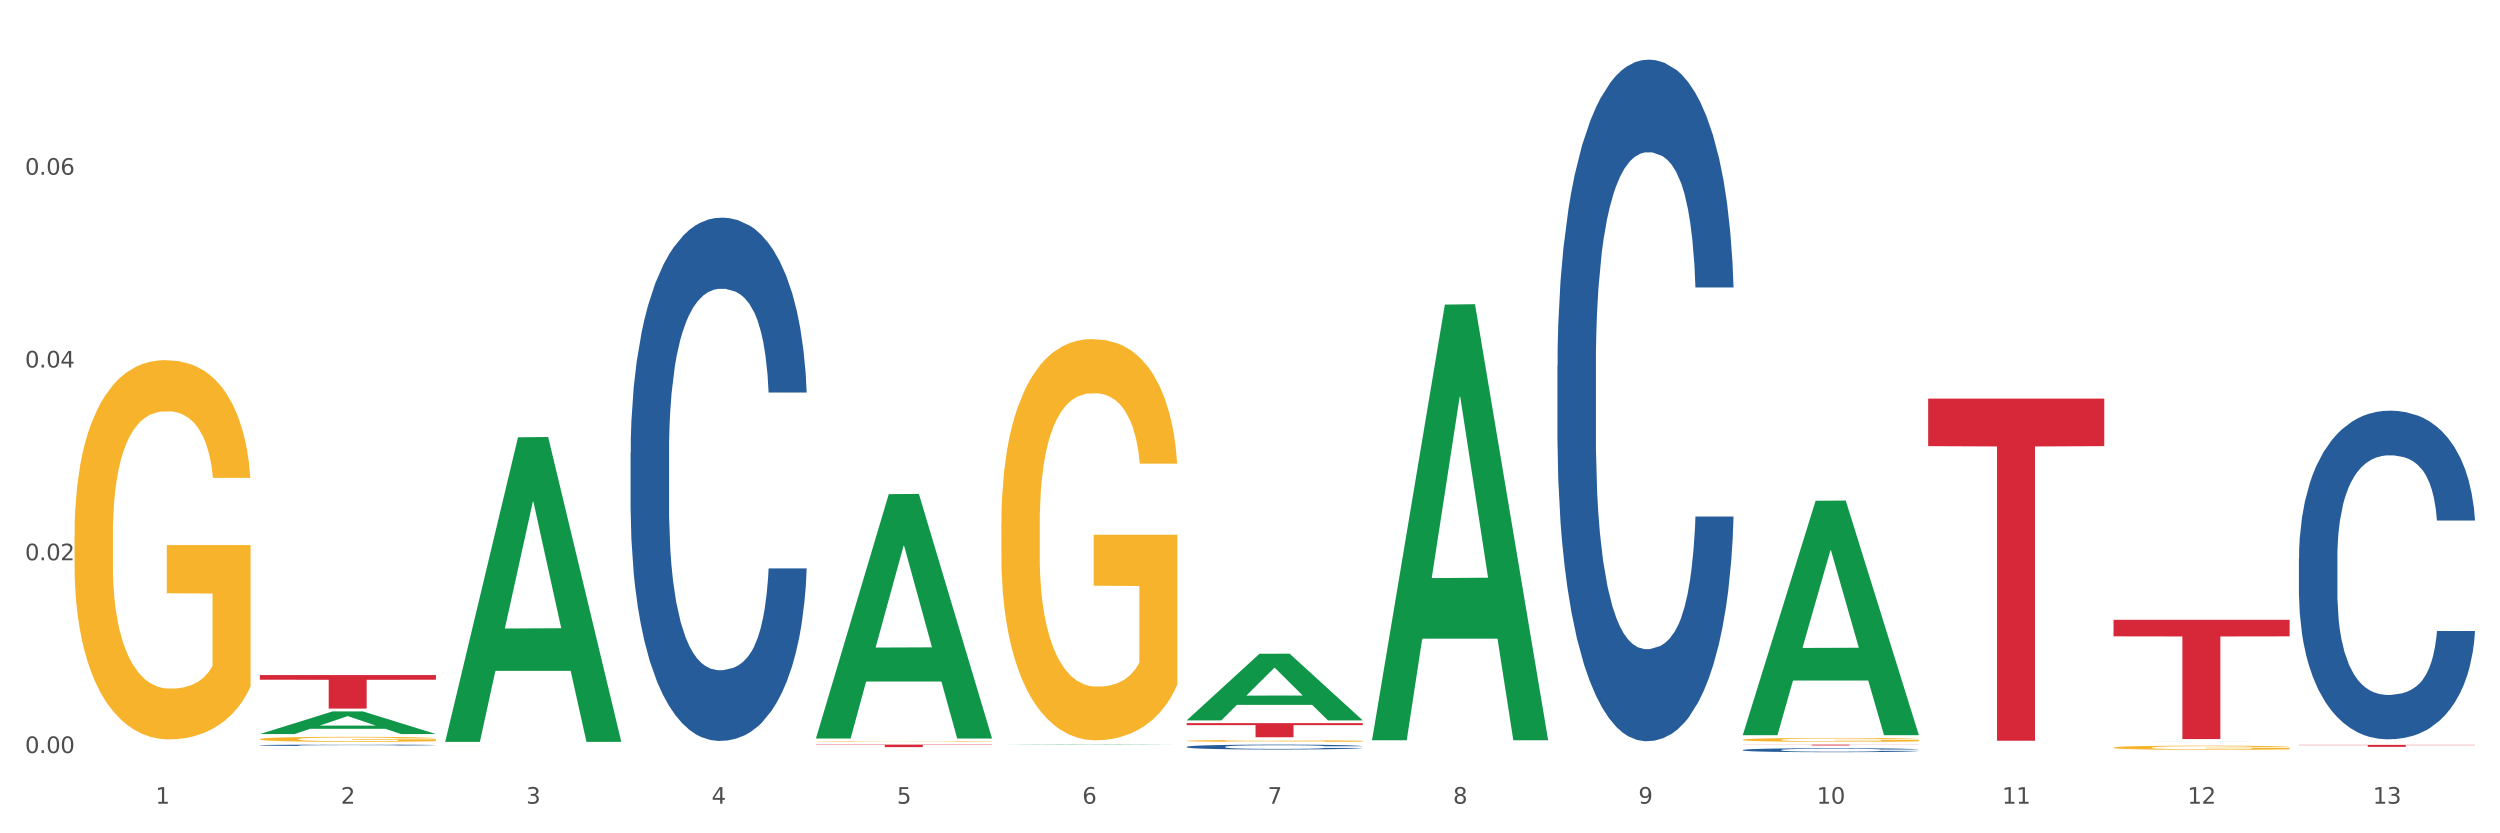
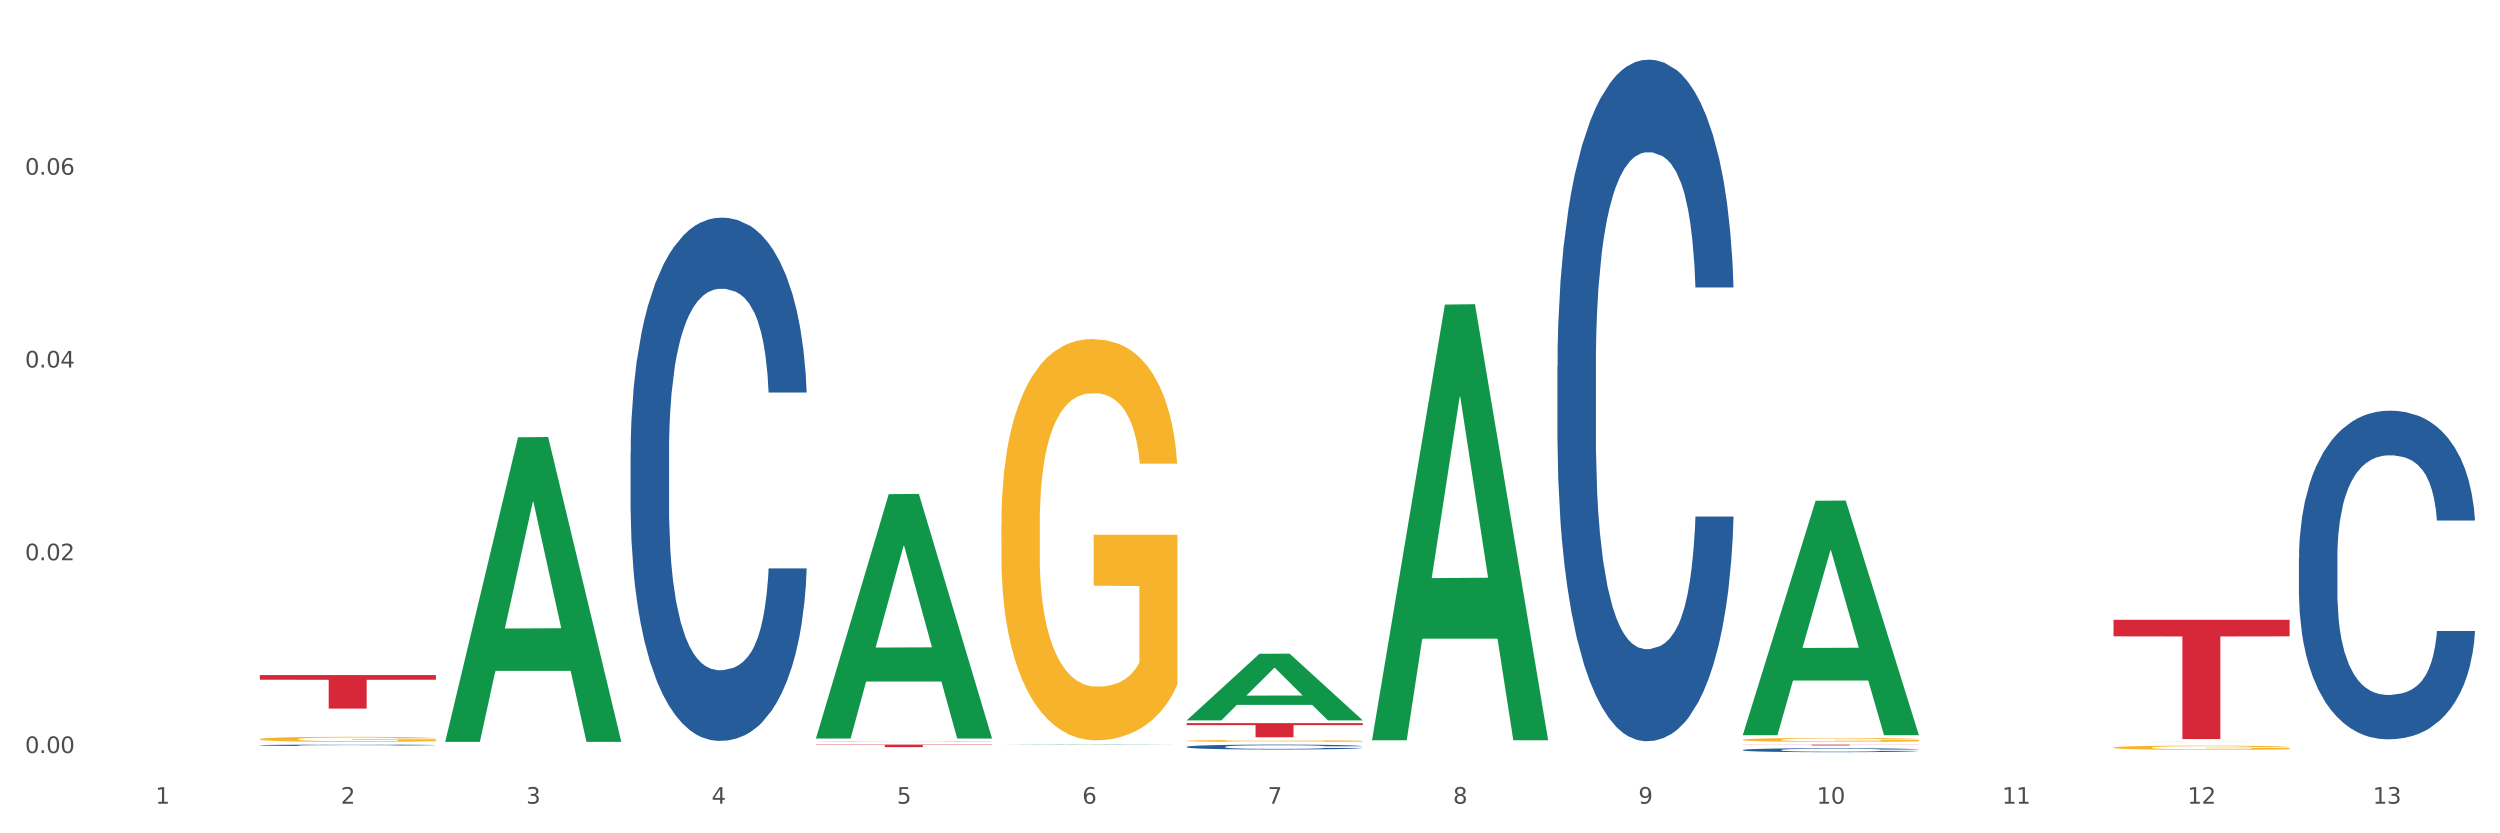
<svg xmlns="http://www.w3.org/2000/svg" xmlns:xlink="http://www.w3.org/1999/xlink" width="1080pt" height="360pt" viewBox="0 0 1080 360" version="1.1">
  <rect x="0" y="0" width="1080" height="360" fill="#333333" stroke="none" />
  <defs>
    <style type="text/css">*{stroke-linejoin: round; stroke-linecap: butt}</style>
  </defs>
  <g id="figure_1">
    <g id="patch_1">
      <path d="M 0 360  L 1080 360  L 1080 0  L 0 0  z " style="fill: #ffffff; stroke: #ffffff; stroke-linejoin: miter" />
    </g>
    <g id="axes_1">
      <g id="matplotlib.axis_1">
        <g id="xtick_1">
          <g id="text_1">
            <g style="fill: #4d4d4d" transform="translate(67.159 347.204) scale(0.096 -0.096)">
              <defs>
                <path id="DejaVuSans-31" d="M 794 531  L 1825 531  L 1825 4091  L 703 3866  L 703 4441  L 1819 4666  L 2450 4666  L 2450 531  L 3481 531  L 3481 0  L 794 0  L 794 531  z " transform="scale(0.016)" />
              </defs>
              <use xlink:href="#DejaVuSans-31" />
            </g>
          </g>
        </g>
        <g id="xtick_2">
          <g id="text_2">
            <g style="fill: #4d4d4d" transform="translate(147.238 347.204) scale(0.096 -0.096)">
              <defs>
                <path id="DejaVuSans-32" d="M 1228 531  L 3431 531  L 3431 0  L 469 0  L 469 531  Q 828 903 1448 1529  Q 2069 2156 2228 2338  Q 2531 2678 2651 2914  Q 2772 3150 2772 3378  Q 2772 3750 2511 3984  Q 2250 4219 1831 4219  Q 1534 4219 1204 4116  Q 875 4013 500 3803  L 500 4441  Q 881 4594 1212 4672  Q 1544 4750 1819 4750  Q 2544 4750 2975 4387  Q 3406 4025 3406 3419  Q 3406 3131 3298 2873  Q 3191 2616 2906 2266  Q 2828 2175 2409 1742  Q 1991 1309 1228 531  z " transform="scale(0.016)" />
              </defs>
              <use xlink:href="#DejaVuSans-32" />
            </g>
          </g>
        </g>
        <g id="xtick_3">
          <g id="text_3">
            <g style="fill: #4d4d4d" transform="translate(227.317 347.204) scale(0.096 -0.096)">
              <defs>
                <path id="DejaVuSans-33" d="M 2597 2516  Q 3050 2419 3304 2112  Q 3559 1806 3559 1356  Q 3559 666 3084 287  Q 2609 -91 1734 -91  Q 1441 -91 1130 -33  Q 819 25 488 141  L 488 750  Q 750 597 1062 519  Q 1375 441 1716 441  Q 2309 441 2620 675  Q 2931 909 2931 1356  Q 2931 1769 2642 2001  Q 2353 2234 1838 2234  L 1294 2234  L 1294 2753  L 1863 2753  Q 2328 2753 2575 2939  Q 2822 3125 2822 3475  Q 2822 3834 2567 4026  Q 2313 4219 1838 4219  Q 1578 4219 1281 4162  Q 984 4106 628 3988  L 628 4550  Q 988 4650 1302 4700  Q 1616 4750 1894 4750  Q 2613 4750 3031 4423  Q 3450 4097 3450 3541  Q 3450 3153 3228 2886  Q 3006 2619 2597 2516  z " transform="scale(0.016)" />
              </defs>
              <use xlink:href="#DejaVuSans-33" />
            </g>
          </g>
        </g>
        <g id="xtick_4">
          <g id="text_4">
            <g style="fill: #4d4d4d" transform="translate(307.396 347.204) scale(0.096 -0.096)">
              <defs>
                <path id="DejaVuSans-34" d="M 2419 4116  L 825 1625  L 2419 1625  L 2419 4116  z M 2253 4666  L 3047 4666  L 3047 1625  L 3713 1625  L 3713 1100  L 3047 1100  L 3047 0  L 2419 0  L 2419 1100  L 313 1100  L 313 1709  L 2253 4666  z " transform="scale(0.016)" />
              </defs>
              <use xlink:href="#DejaVuSans-34" />
            </g>
          </g>
        </g>
        <g id="xtick_5">
          <g id="text_5">
            <g style="fill: #4d4d4d" transform="translate(387.475 347.204) scale(0.096 -0.096)">
              <defs>
                <path id="DejaVuSans-35" d="M 691 4666  L 3169 4666  L 3169 4134  L 1269 4134  L 1269 2991  Q 1406 3038 1543 3061  Q 1681 3084 1819 3084  Q 2600 3084 3056 2656  Q 3513 2228 3513 1497  Q 3513 744 3044 326  Q 2575 -91 1722 -91  Q 1428 -91 1123 -41  Q 819 9 494 109  L 494 744  Q 775 591 1075 516  Q 1375 441 1709 441  Q 2250 441 2565 725  Q 2881 1009 2881 1497  Q 2881 1984 2565 2268  Q 2250 2553 1709 2553  Q 1456 2553 1204 2497  Q 953 2441 691 2322  L 691 4666  z " transform="scale(0.016)" />
              </defs>
              <use xlink:href="#DejaVuSans-35" />
            </g>
          </g>
        </g>
        <g id="xtick_6">
          <g id="text_6">
            <g style="fill: #4d4d4d" transform="translate(467.554 347.204) scale(0.096 -0.096)">
              <defs>
                <path id="DejaVuSans-36" d="M 2113 2584  Q 1688 2584 1439 2293  Q 1191 2003 1191 1497  Q 1191 994 1439 701  Q 1688 409 2113 409  Q 2538 409 2786 701  Q 3034 994 3034 1497  Q 3034 2003 2786 2293  Q 2538 2584 2113 2584  z M 3366 4563  L 3366 3988  Q 3128 4100 2886 4159  Q 2644 4219 2406 4219  Q 1781 4219 1451 3797  Q 1122 3375 1075 2522  Q 1259 2794 1537 2939  Q 1816 3084 2150 3084  Q 2853 3084 3261 2657  Q 3669 2231 3669 1497  Q 3669 778 3244 343  Q 2819 -91 2113 -91  Q 1303 -91 875 529  Q 447 1150 447 2328  Q 447 3434 972 4092  Q 1497 4750 2381 4750  Q 2619 4750 2861 4703  Q 3103 4656 3366 4563  z " transform="scale(0.016)" />
              </defs>
              <use xlink:href="#DejaVuSans-36" />
            </g>
          </g>
        </g>
        <g id="xtick_7">
          <g id="text_7">
            <g style="fill: #4d4d4d" transform="translate(547.634 347.204) scale(0.096 -0.096)">
              <defs>
                <path id="DejaVuSans-37" d="M 525 4666  L 3525 4666  L 3525 4397  L 1831 0  L 1172 0  L 2766 4134  L 525 4134  L 525 4666  z " transform="scale(0.016)" />
              </defs>
              <use xlink:href="#DejaVuSans-37" />
            </g>
          </g>
        </g>
        <g id="xtick_8">
          <g id="text_8">
            <g style="fill: #4d4d4d" transform="translate(627.713 347.204) scale(0.096 -0.096)">
              <defs>
                <path id="DejaVuSans-38" d="M 2034 2216  Q 1584 2216 1326 1975  Q 1069 1734 1069 1313  Q 1069 891 1326 650  Q 1584 409 2034 409  Q 2484 409 2743 651  Q 3003 894 3003 1313  Q 3003 1734 2745 1975  Q 2488 2216 2034 2216  z M 1403 2484  Q 997 2584 770 2862  Q 544 3141 544 3541  Q 544 4100 942 4425  Q 1341 4750 2034 4750  Q 2731 4750 3128 4425  Q 3525 4100 3525 3541  Q 3525 3141 3298 2862  Q 3072 2584 2669 2484  Q 3125 2378 3379 2068  Q 3634 1759 3634 1313  Q 3634 634 3220 271  Q 2806 -91 2034 -91  Q 1263 -91 848 271  Q 434 634 434 1313  Q 434 1759 690 2068  Q 947 2378 1403 2484  z M 1172 3481  Q 1172 3119 1398 2916  Q 1625 2713 2034 2713  Q 2441 2713 2670 2916  Q 2900 3119 2900 3481  Q 2900 3844 2670 4047  Q 2441 4250 2034 4250  Q 1625 4250 1398 4047  Q 1172 3844 1172 3481  z " transform="scale(0.016)" />
              </defs>
              <use xlink:href="#DejaVuSans-38" />
            </g>
          </g>
        </g>
        <g id="xtick_9">
          <g id="text_9">
            <g style="fill: #4d4d4d" transform="translate(707.792 347.204) scale(0.096 -0.096)">
              <defs>
                <path id="DejaVuSans-39" d="M 703 97  L 703 672  Q 941 559 1184 500  Q 1428 441 1663 441  Q 2288 441 2617 861  Q 2947 1281 2994 2138  Q 2813 1869 2534 1725  Q 2256 1581 1919 1581  Q 1219 1581 811 2004  Q 403 2428 403 3163  Q 403 3881 828 4315  Q 1253 4750 1959 4750  Q 2769 4750 3195 4129  Q 3622 3509 3622 2328  Q 3622 1225 3098 567  Q 2575 -91 1691 -91  Q 1453 -91 1209 -44  Q 966 3 703 97  z M 1959 2075  Q 2384 2075 2632 2365  Q 2881 2656 2881 3163  Q 2881 3666 2632 3958  Q 2384 4250 1959 4250  Q 1534 4250 1286 3958  Q 1038 3666 1038 3163  Q 1038 2656 1286 2365  Q 1534 2075 1959 2075  z " transform="scale(0.016)" />
              </defs>
              <use xlink:href="#DejaVuSans-39" />
            </g>
          </g>
        </g>
        <g id="xtick_10">
          <g id="text_10">
            <g style="fill: #4d4d4d" transform="translate(784.817 347.204) scale(0.096 -0.096)">
              <defs>
                <path id="DejaVuSans-30" d="M 2034 4250  Q 1547 4250 1301 3770  Q 1056 3291 1056 2328  Q 1056 1369 1301 889  Q 1547 409 2034 409  Q 2525 409 2770 889  Q 3016 1369 3016 2328  Q 3016 3291 2770 3770  Q 2525 4250 2034 4250  z M 2034 4750  Q 2819 4750 3233 4129  Q 3647 3509 3647 2328  Q 3647 1150 3233 529  Q 2819 -91 2034 -91  Q 1250 -91 836 529  Q 422 1150 422 2328  Q 422 3509 836 4129  Q 1250 4750 2034 4750  z " transform="scale(0.016)" />
              </defs>
              <use xlink:href="#DejaVuSans-31" />
              <use xlink:href="#DejaVuSans-30" transform="translate(63.623 0)" />
            </g>
          </g>
        </g>
        <g id="xtick_11">
          <g id="text_11">
            <g style="fill: #4d4d4d" transform="translate(864.896 347.204) scale(0.096 -0.096)">
              <use xlink:href="#DejaVuSans-31" />
              <use xlink:href="#DejaVuSans-31" transform="translate(63.623 0)" />
            </g>
          </g>
        </g>
        <g id="xtick_12">
          <g id="text_12">
            <g style="fill: #4d4d4d" transform="translate(944.975 347.204) scale(0.096 -0.096)">
              <use xlink:href="#DejaVuSans-31" />
              <use xlink:href="#DejaVuSans-32" transform="translate(63.623 0)" />
            </g>
          </g>
        </g>
        <g id="xtick_13">
          <g id="text_13">
            <g style="fill: #4d4d4d" transform="translate(1025.054 347.204) scale(0.096 -0.096)">
              <use xlink:href="#DejaVuSans-31" />
              <use xlink:href="#DejaVuSans-33" transform="translate(63.623 0)" />
            </g>
          </g>
        </g>
        <g id="xtick_14" />
        <g id="xtick_15" />
        <g id="xtick_16" />
        <g id="xtick_17" />
        <g id="xtick_18" />
        <g id="xtick_19" />
        <g id="xtick_20" />
        <g id="xtick_21" />
        <g id="xtick_22" />
        <g id="xtick_23" />
        <g id="xtick_24" />
        <g id="xtick_25" />
      </g>
      <g id="matplotlib.axis_2">
        <g id="ytick_1">
          <g id="text_14">
            <g style="fill: #4d4d4d" transform="translate(10.8 325.316) scale(0.096 -0.096)">
              <defs>
                <path id="DejaVuSans-2e" d="M 684 794  L 1344 794  L 1344 0  L 684 0  L 684 794  z " transform="scale(0.016)" />
              </defs>
              <use xlink:href="#DejaVuSans-30" />
              <use xlink:href="#DejaVuSans-2e" transform="translate(63.623 0)" />
              <use xlink:href="#DejaVuSans-30" transform="translate(95.41 0)" />
              <use xlink:href="#DejaVuSans-30" transform="translate(159.033 0)" />
            </g>
          </g>
        </g>
        <g id="ytick_2">
          <g id="text_15">
            <g style="fill: #4d4d4d" transform="translate(10.8 242.04) scale(0.096 -0.096)">
              <use xlink:href="#DejaVuSans-30" />
              <use xlink:href="#DejaVuSans-2e" transform="translate(63.623 0)" />
              <use xlink:href="#DejaVuSans-30" transform="translate(95.41 0)" />
              <use xlink:href="#DejaVuSans-32" transform="translate(159.033 0)" />
            </g>
          </g>
        </g>
        <g id="ytick_3">
          <g id="text_16">
            <g style="fill: #4d4d4d" transform="translate(10.8 158.765) scale(0.096 -0.096)">
              <use xlink:href="#DejaVuSans-30" />
              <use xlink:href="#DejaVuSans-2e" transform="translate(63.623 0)" />
              <use xlink:href="#DejaVuSans-30" transform="translate(95.41 0)" />
              <use xlink:href="#DejaVuSans-34" transform="translate(159.033 0)" />
            </g>
          </g>
        </g>
        <g id="ytick_4">
          <g id="text_17">
            <g style="fill: #4d4d4d" transform="translate(10.8 75.489) scale(0.096 -0.096)">
              <use xlink:href="#DejaVuSans-30" />
              <use xlink:href="#DejaVuSans-2e" transform="translate(63.623 0)" />
              <use xlink:href="#DejaVuSans-30" transform="translate(95.41 0)" />
              <use xlink:href="#DejaVuSans-36" transform="translate(159.033 0)" />
            </g>
          </g>
        </g>
        <g id="ytick_5" />
        <g id="ytick_6" />
        <g id="ytick_7" />
        <g id="ytick_8" />
      </g>
      <g id="PolyCollection_1">
-         <path d="M 112.254 317.102  L 112.333 317.093  L 143.704 307.323  L 156.723 307.314  L 188.329 317.12  L 173.271 317.12  L 166.448 314.837  L 134.057 314.837  L 133.822 314.874  L 127.234 317.12  L 112.254 317.12  L 112.254 317.102  L 138.135 313.474  L 162.37 313.465  L 150.37 309.404  L 150.213 309.386  L 150.056 309.413  L 138.057 313.465  L 138.135 313.474  L 112.254 317.102  z " clip-path="url(#pdaa1a6aff0)" style="fill: #109648" />
-         <path d="M 832.967 172.195  L 909.042 172.195  L 909.042 192.733  L 879.116 192.872  L 879.116 319.983  L 862.712 319.983  L 862.712 192.872  L 832.967 192.733  L 832.967 172.334  L 832.967 172.195  z " clip-path="url(#pdaa1a6aff0)" style="fill: #d62839" />
        <path d="M 112.254 319.312  L 112.344 319.31  L 112.344 319.238  L 112.524 319.177  L 113.422 319.027  L 114.769 318.904  L 115.757 318.838  L 116.745 318.784  L 117.913 318.73  L 119.35 318.675  L 121.954 318.593  L 123.571 318.551  L 125.547 318.507  L 129.14 318.444  L 131.744 318.408  L 134.439 318.378  L 138.84 318.342  L 141.714 318.326  L 144.768 318.314  L 148.45 318.306  L 151.235 318.304  L 157.342 318.31  L 162.552 318.328  L 165.067 318.342  L 168.3 318.366  L 170.007 318.382  L 172.791 318.414  L 175.665 318.455  L 177.641 318.491  L 180.605 318.559  L 182.85 318.627  L 184.916 318.71  L 185.994 318.768  L 186.802 318.822  L 187.521 318.884  L 188.24 318.981  L 172.072 318.981  L 171.444 318.912  L 170.456 318.846  L 169.019 318.782  L 167.761 318.742  L 165.606 318.692  L 163.63 318.661  L 161.564 318.637  L 159.049 318.617  L 157.073 318.607  L 154.289 318.599  L 148.81 318.601  L 145.127 318.617  L 142.612 318.637  L 140.996 318.655  L 139.559 318.675  L 137.942 318.702  L 136.056 318.744  L 134.708 318.782  L 133.361 318.83  L 132.283 318.878  L 131.295 318.934  L 130.487 318.993  L 129.858 319.055  L 129.319 319.131  L 128.87 319.256  L 128.87 319.529  L 129.05 319.591  L 129.499 319.672  L 130.038 319.734  L 130.936 319.808  L 131.744 319.858  L 133.271 319.929  L 134.978 319.989  L 136.325 320.027  L 137.672 320.059  L 140.008 320.103  L 142.612 320.139  L 144.858 320.16  L 147.912 320.18  L 149.977 320.188  L 151.774 320.192  L 156.175 320.192  L 159.318 320.186  L 162.821 320.172  L 165.516 320.155  L 167.761 320.133  L 170.276 320.097  L 171.893 320.063  L 171.893 319.647  L 152.133 319.645  L 152.133 319.368  L 188.329 319.368  L 188.329 320.18  L 186.802 320.222  L 185.096 320.26  L 183.3 320.294  L 180.605 320.336  L 177.372 320.376  L 174.497 320.404  L 171.444 320.427  L 167.851 320.449  L 163.181 320.469  L 160.306 320.477  L 156.714 320.483  L 152.492 320.485  L 148.81 320.481  L 145.217 320.471  L 141.445 320.453  L 137.762 320.427  L 134.978 320.402  L 132.194 320.37  L 129.23 320.328  L 126.894 320.288  L 125.098 320.252  L 123.122 320.206  L 120.966 320.147  L 119.35 320.093  L 117.913 320.037  L 116.386 319.965  L 115.308 319.904  L 114.23 319.826  L 113.601 319.768  L 112.883 319.678  L 112.344 319.553  L 112.254 319.312  z " clip-path="url(#pdaa1a6aff0)" style="fill: #f7b32b" />
        <path d="M 512.65 312.396  L 588.725 312.396  L 588.725 313.244  L 558.8 313.25  L 558.8 318.496  L 542.395 318.496  L 542.395 313.25  L 512.65 313.244  L 512.65 312.402  L 512.65 312.396  z " clip-path="url(#pdaa1a6aff0)" style="fill: #d62839" />
        <path d="M 352.492 321.669  L 428.567 321.669  L 428.567 321.821  L 398.641 321.822  L 398.641 322.761  L 382.237 322.761  L 382.237 321.822  L 352.492 321.821  L 352.492 321.67  L 352.492 321.669  z " clip-path="url(#pdaa1a6aff0)" style="fill: #d62839" />
        <path d="M 112.254 291.638  L 188.329 291.638  L 188.329 293.652  L 158.404 293.666  L 158.404 306.13  L 141.999 306.13  L 141.999 293.666  L 112.254 293.652  L 112.254 291.652  L 112.254 291.638  z " clip-path="url(#pdaa1a6aff0)" style="fill: #d62839" />
        <path d="M 112.254 321.946  L 112.344 321.946  L 112.344 321.93  L 112.614 321.909  L 113.603 321.869  L 114.862 321.839  L 117.02 321.804  L 118.189 321.79  L 119.718 321.773  L 122.865 321.747  L 126.462 321.724  L 128.98 321.712  L 130.868 321.704  L 135.095 321.69  L 137.523 321.683  L 140.04 321.678  L 142.199 321.675  L 145.796 321.671  L 148.673 321.669  L 152 321.669  L 154.788 321.669  L 158.475 321.672  L 163.87 321.678  L 165.938 321.682  L 168.726 321.689  L 171.604 321.698  L 173.942 321.707  L 176.639 321.72  L 179.427 321.737  L 182.125 321.758  L 184.013 321.778  L 185.542 321.799  L 186.891 321.824  L 187.88 321.852  L 188.329 321.875  L 171.873 321.875  L 171.424 321.854  L 170.525 321.832  L 169.625 321.817  L 168.636 321.804  L 167.107 321.79  L 165.759 321.781  L 163.51 321.77  L 161.442 321.764  L 159.734 321.76  L 157.665 321.756  L 153.259 321.753  L 150.112 321.753  L 148.134 321.754  L 145.706 321.757  L 143.637 321.761  L 141.209 321.768  L 139.321 321.775  L 137.433 321.784  L 136.354 321.791  L 134.735 321.804  L 133.656 321.814  L 132.217 321.831  L 131.408 321.844  L 129.969 321.876  L 129.34 321.9  L 129.07 321.916  L 128.89 321.934  L 128.89 322.022  L 129.43 322.061  L 129.879 322.078  L 130.599 322.098  L 131.947 322.122  L 133.926 322.147  L 135.994 322.164  L 137.702 322.175  L 139.321 322.183  L 140.94 322.189  L 142.918 322.195  L 144.537 322.198  L 146.965 322.201  L 149.842 322.203  L 152.09 322.203  L 156.676 322.2  L 158.745 322.197  L 160.723 322.193  L 162.881 322.187  L 164.59 322.18  L 165.579 322.175  L 167.197 322.165  L 168.456 322.153  L 169.535 322.14  L 170.255 322.129  L 171.064 322.112  L 171.694 322.093  L 171.873 322.083  L 188.329 322.083  L 187.97 322.103  L 187.34 322.123  L 186.081 322.149  L 185.092 322.165  L 183.563 322.183  L 181.945 322.199  L 179.697 322.217  L 177.628 322.23  L 175.47 322.241  L 173.132 322.251  L 168.906 322.265  L 167.377 322.269  L 164.14 322.276  L 161.622 322.28  L 157.935 322.284  L 154.158 322.286  L 150.202 322.286  L 146.695 322.285  L 142.828 322.282  L 140.4 322.279  L 137.702 322.274  L 134.555 322.266  L 131.588 322.256  L 128.8 322.245  L 126.192 322.232  L 123.764 322.217  L 120.617 322.193  L 118.279 322.169  L 116.57 322.147  L 115.401 322.129  L 114.232 322.105  L 113.603 322.088  L 112.614 322.049  L 112.254 322.012  L 112.254 321.946  z " clip-path="url(#pdaa1a6aff0)" style="fill: #255c99" />
        <path d="M 272.412 195.594  L 272.502 195.388  L 272.502 189.607  L 272.772 181.762  L 273.761 167.31  L 275.02 156.367  L 277.178 143.567  L 278.347 138.199  L 279.876 132.212  L 283.023 122.508  L 286.62 114.25  L 289.138 109.708  L 291.027 106.817  L 295.253 101.656  L 297.681 99.385  L 300.199 97.527  L 302.357 96.288  L 305.954 94.843  L 308.831 94.223  L 312.159 94.017  L 314.946 94.223  L 318.633 95.049  L 324.028 97.527  L 326.097 98.972  L 328.884 101.449  L 331.762 104.753  L 334.1 108.056  L 336.798 112.805  L 339.585 118.998  L 342.283 126.844  L 344.171 134.07  L 345.7 141.709  L 347.049 150.999  L 348.038 161.116  L 348.488 169.581  L 332.032 169.581  L 331.582 161.942  L 330.683 153.683  L 329.784 148.109  L 328.794 143.567  L 327.266 138.405  L 325.917 135.102  L 323.669 131.179  L 321.601 128.702  L 319.892 127.257  L 317.824 126.018  L 313.418 124.779  L 310.27 124.779  L 308.292 125.192  L 305.864 126.224  L 303.796 127.67  L 301.368 130.147  L 299.479 132.831  L 297.591 136.341  L 296.512 138.818  L 294.893 143.36  L 293.814 147.077  L 292.375 153.477  L 291.566 158.019  L 290.127 169.787  L 289.498 178.458  L 289.228 184.446  L 289.048 191.052  L 289.048 223.26  L 289.588 237.712  L 290.037 243.905  L 290.757 250.925  L 292.106 260.009  L 294.084 268.887  L 296.152 275.287  L 297.861 279.21  L 299.479 282.1  L 301.098 284.371  L 303.076 286.436  L 304.695 287.675  L 307.123 288.913  L 310 289.533  L 312.249 289.533  L 316.835 288.5  L 318.903 287.468  L 320.881 286.023  L 323.039 283.752  L 324.748 281.274  L 325.737 279.416  L 327.356 275.494  L 328.615 271.364  L 329.694 266.616  L 330.413 262.487  L 331.222 256.293  L 331.852 249.273  L 332.032 245.557  L 348.488 245.557  L 348.128 252.99  L 347.498 260.216  L 346.24 269.919  L 345.25 275.494  L 343.722 282.307  L 342.103 288.087  L 339.855 294.488  L 337.787 299.236  L 335.629 303.365  L 333.291 307.082  L 329.064 312.243  L 327.535 313.688  L 324.298 316.166  L 321.78 317.611  L 318.094 319.056  L 314.317 319.882  L 310.36 320.088  L 306.853 319.676  L 302.986 318.437  L 300.558 317.198  L 297.861 315.34  L 294.713 312.45  L 291.746 308.94  L 288.958 304.811  L 286.351 300.062  L 283.923 294.694  L 280.775 285.816  L 278.437 277.145  L 276.729 269.093  L 275.56 262.28  L 274.391 253.609  L 273.761 247.622  L 272.772 233.17  L 272.412 219.75  L 272.412 195.594  z " clip-path="url(#pdaa1a6aff0)" style="fill: #255c99" />
        <path d="M 512.65 322.623  L 512.74 322.621  L 512.74 322.567  L 513.01 322.493  L 513.999 322.358  L 515.258 322.255  L 517.416 322.134  L 518.585 322.084  L 520.114 322.028  L 523.261 321.937  L 526.858 321.859  L 529.376 321.816  L 531.264 321.789  L 535.49 321.741  L 537.918 321.719  L 540.436 321.702  L 542.594 321.69  L 546.191 321.677  L 549.069 321.671  L 552.396 321.669  L 555.184 321.671  L 558.871 321.679  L 564.266 321.702  L 566.334 321.715  L 569.122 321.739  L 571.999 321.77  L 574.337 321.801  L 577.035 321.845  L 579.823 321.904  L 582.52 321.977  L 584.409 322.045  L 585.937 322.117  L 587.286 322.204  L 588.275 322.299  L 588.725 322.379  L 572.269 322.379  L 571.819 322.307  L 570.92 322.23  L 570.021 322.177  L 569.032 322.134  L 567.503 322.086  L 566.154 322.055  L 563.906 322.018  L 561.838 321.995  L 560.129 321.981  L 558.061 321.97  L 553.655 321.958  L 550.508 321.958  L 548.529 321.962  L 546.101 321.971  L 544.033 321.985  L 541.605 322.008  L 539.717 322.034  L 537.828 322.067  L 536.749 322.09  L 535.131 322.133  L 534.052 322.167  L 532.613 322.228  L 531.804 322.27  L 530.365 322.381  L 529.735 322.462  L 529.466 322.519  L 529.286 322.581  L 529.286 322.883  L 529.825 323.019  L 530.275 323.077  L 530.994 323.143  L 532.343 323.229  L 534.321 323.312  L 536.39 323.372  L 538.098 323.409  L 539.717 323.436  L 541.335 323.458  L 543.314 323.477  L 544.932 323.489  L 547.36 323.5  L 550.238 323.506  L 552.486 323.506  L 557.072 323.497  L 559.14 323.487  L 561.119 323.473  L 563.277 323.452  L 564.985 323.429  L 565.974 323.411  L 567.593 323.374  L 568.852 323.335  L 569.931 323.291  L 570.65 323.252  L 571.46 323.194  L 572.089 323.128  L 572.269 323.093  L 588.725 323.093  L 588.365 323.163  L 587.736 323.231  L 586.477 323.322  L 585.488 323.374  L 583.959 323.438  L 582.341 323.493  L 580.092 323.553  L 578.024 323.597  L 575.866 323.636  L 573.528 323.671  L 569.302 323.72  L 567.773 323.733  L 564.536 323.757  L 562.018 323.77  L 558.331 323.784  L 554.554 323.791  L 550.598 323.793  L 547.091 323.79  L 543.224 323.778  L 540.796 323.766  L 538.098 323.749  L 534.951 323.722  L 531.983 323.689  L 529.196 323.65  L 526.588 323.605  L 524.16 323.555  L 521.013 323.471  L 518.675 323.39  L 516.966 323.314  L 515.797 323.25  L 514.628 323.169  L 513.999 323.112  L 513.01 322.977  L 512.65 322.85  L 512.65 322.623  z " clip-path="url(#pdaa1a6aff0)" style="fill: #255c99" />
        <path d="M 672.808 158.071  L 672.898 157.802  L 672.898 150.272  L 673.168 140.053  L 674.157 121.228  L 675.416 106.975  L 677.574 90.302  L 678.743 83.31  L 680.272 75.511  L 683.419 62.871  L 687.016 52.114  L 689.534 46.198  L 691.422 42.433  L 695.649 35.71  L 698.077 32.752  L 700.595 30.331  L 702.753 28.718  L 706.35 26.835  L 709.227 26.028  L 712.554 25.759  L 715.342 26.028  L 719.029 27.104  L 724.424 30.331  L 726.492 32.214  L 729.28 35.441  L 732.158 39.744  L 734.496 44.046  L 737.193 50.232  L 739.981 58.3  L 742.679 68.519  L 744.567 77.931  L 746.096 87.881  L 747.445 99.983  L 748.434 113.16  L 748.883 124.186  L 732.427 124.186  L 731.978 114.236  L 731.079 103.479  L 730.179 96.218  L 729.19 90.302  L 727.661 83.579  L 726.313 79.276  L 724.065 74.166  L 721.996 70.939  L 720.288 69.057  L 718.22 67.443  L 713.813 65.829  L 710.666 65.829  L 708.688 66.367  L 706.26 67.712  L 704.191 69.594  L 701.764 72.821  L 699.875 76.318  L 697.987 80.889  L 696.908 84.116  L 695.289 90.033  L 694.21 94.873  L 692.771 103.21  L 691.962 109.126  L 690.523 124.455  L 689.894 135.75  L 689.624 143.549  L 689.444 152.155  L 689.444 194.107  L 689.984 212.932  L 690.433 221  L 691.153 230.143  L 692.501 241.976  L 694.48 253.54  L 696.548 261.876  L 698.257 266.986  L 699.875 270.751  L 701.494 273.709  L 703.472 276.398  L 705.091 278.012  L 707.519 279.625  L 710.396 280.432  L 712.644 280.432  L 717.23 279.088  L 719.299 277.743  L 721.277 275.86  L 723.435 272.902  L 725.144 269.675  L 726.133 267.255  L 727.751 262.145  L 729.01 256.767  L 730.089 250.581  L 730.809 245.203  L 731.618 237.135  L 732.248 227.992  L 732.427 223.151  L 748.883 223.151  L 748.524 232.832  L 747.894 242.245  L 746.635 254.884  L 745.646 262.145  L 744.117 271.02  L 742.499 278.55  L 740.251 286.886  L 738.183 293.072  L 736.024 298.45  L 733.686 303.291  L 729.46 310.014  L 727.931 311.896  L 724.694 315.124  L 722.176 317.006  L 718.489 318.889  L 714.713 319.964  L 710.756 320.233  L 707.249 319.695  L 703.382 318.082  L 700.954 316.468  L 698.257 314.048  L 695.109 310.283  L 692.142 305.711  L 689.354 300.333  L 686.746 294.147  L 684.318 287.155  L 681.171 275.591  L 678.833 264.297  L 677.125 253.808  L 675.956 244.934  L 674.787 233.639  L 674.157 225.84  L 673.168 207.015  L 672.808 189.535  L 672.808 158.071  z " clip-path="url(#pdaa1a6aff0)" style="fill: #255c99" />
        <path d="M 752.887 323.998  L 752.977 323.997  L 752.977 323.952  L 753.247 323.892  L 754.236 323.782  L 755.495 323.698  L 757.653 323.6  L 758.822 323.559  L 760.351 323.514  L 763.498 323.44  L 767.095 323.376  L 769.613 323.342  L 771.501 323.32  L 775.728 323.28  L 778.156 323.263  L 780.674 323.249  L 782.832 323.239  L 786.429 323.228  L 789.306 323.223  L 792.633 323.222  L 795.421 323.223  L 799.108 323.23  L 804.503 323.249  L 806.572 323.26  L 809.359 323.279  L 812.237 323.304  L 814.575 323.329  L 817.273 323.365  L 820.06 323.413  L 822.758 323.473  L 824.646 323.528  L 826.175 323.586  L 827.524 323.657  L 828.513 323.735  L 828.963 323.799  L 812.507 323.799  L 812.057 323.741  L 811.158 323.678  L 810.258 323.635  L 809.269 323.6  L 807.741 323.561  L 806.392 323.536  L 804.144 323.506  L 802.075 323.487  L 800.367 323.476  L 798.299 323.466  L 793.892 323.457  L 790.745 323.457  L 788.767 323.46  L 786.339 323.468  L 784.271 323.479  L 781.843 323.498  L 779.954 323.518  L 778.066 323.545  L 776.987 323.564  L 775.368 323.599  L 774.289 323.627  L 772.85 323.676  L 772.041 323.711  L 770.602 323.801  L 769.973 323.867  L 769.703 323.913  L 769.523 323.963  L 769.523 324.21  L 770.063 324.32  L 770.512 324.367  L 771.232 324.421  L 772.581 324.49  L 774.559 324.558  L 776.627 324.607  L 778.336 324.637  L 779.954 324.659  L 781.573 324.677  L 783.551 324.692  L 785.17 324.702  L 787.598 324.711  L 790.475 324.716  L 792.723 324.716  L 797.31 324.708  L 799.378 324.7  L 801.356 324.689  L 803.514 324.672  L 805.223 324.653  L 806.212 324.639  L 807.831 324.609  L 809.089 324.577  L 810.169 324.541  L 810.888 324.509  L 811.697 324.462  L 812.327 324.408  L 812.507 324.38  L 828.963 324.38  L 828.603 324.437  L 827.973 324.492  L 826.714 324.566  L 825.725 324.609  L 824.197 324.661  L 822.578 324.705  L 820.33 324.754  L 818.262 324.79  L 816.104 324.822  L 813.765 324.85  L 809.539 324.89  L 808.01 324.901  L 804.773 324.92  L 802.255 324.931  L 798.568 324.942  L 794.792 324.948  L 790.835 324.95  L 787.328 324.946  L 783.461 324.937  L 781.033 324.927  L 778.336 324.913  L 775.188 324.891  L 772.221 324.864  L 769.433 324.833  L 766.825 324.796  L 764.398 324.755  L 761.25 324.688  L 758.912 324.621  L 757.204 324.56  L 756.035 324.508  L 754.866 324.441  L 754.236 324.396  L 753.247 324.285  L 752.887 324.183  L 752.887 323.998  z " clip-path="url(#pdaa1a6aff0)" style="fill: #255c99" />
        <path d="M 993.125 241.202  L 993.215 241.072  L 993.215 237.441  L 993.485 232.514  L 994.474 223.437  L 995.733 216.564  L 997.891 208.525  L 999.06 205.153  L 1000.588 201.393  L 1003.736 195.299  L 1007.333 190.112  L 1009.851 187.259  L 1011.739 185.444  L 1015.965 182.202  L 1018.393 180.776  L 1020.911 179.609  L 1023.069 178.831  L 1026.666 177.923  L 1029.544 177.534  L 1032.871 177.404  L 1035.659 177.534  L 1039.345 178.053  L 1044.741 179.609  L 1046.809 180.516  L 1049.597 182.072  L 1052.474 184.147  L 1054.812 186.222  L 1057.51 189.204  L 1060.298 193.094  L 1062.995 198.022  L 1064.884 202.56  L 1066.412 207.358  L 1067.761 213.193  L 1068.75 219.547  L 1069.2 224.863  L 1052.744 224.863  L 1052.294 220.065  L 1051.395 214.879  L 1050.496 211.378  L 1049.507 208.525  L 1047.978 205.283  L 1046.629 203.208  L 1044.381 200.745  L 1042.313 199.189  L 1040.604 198.281  L 1038.536 197.503  L 1034.13 196.725  L 1030.983 196.725  L 1029.004 196.984  L 1026.576 197.633  L 1024.508 198.54  L 1022.08 200.096  L 1020.192 201.782  L 1018.303 203.986  L 1017.224 205.542  L 1015.606 208.395  L 1014.527 210.729  L 1013.088 214.749  L 1012.278 217.602  L 1010.84 224.993  L 1010.21 230.439  L 1009.94 234.199  L 1009.761 238.349  L 1009.761 258.577  L 1010.3 267.654  L 1010.75 271.544  L 1011.469 275.953  L 1012.818 281.658  L 1014.796 287.234  L 1016.865 291.254  L 1018.573 293.718  L 1020.192 295.533  L 1021.81 296.959  L 1023.789 298.256  L 1025.407 299.034  L 1027.835 299.812  L 1030.713 300.201  L 1032.961 300.201  L 1037.547 299.553  L 1039.615 298.905  L 1041.594 297.997  L 1043.752 296.57  L 1045.46 295.014  L 1046.449 293.847  L 1048.068 291.384  L 1049.327 288.79  L 1050.406 285.808  L 1051.125 283.215  L 1051.935 279.324  L 1052.564 274.916  L 1052.744 272.582  L 1069.2 272.582  L 1068.84 277.25  L 1068.211 281.788  L 1066.952 287.883  L 1065.963 291.384  L 1064.434 295.663  L 1062.815 299.294  L 1060.567 303.313  L 1058.499 306.296  L 1056.341 308.889  L 1054.003 311.223  L 1049.777 314.465  L 1048.248 315.373  L 1045.011 316.929  L 1042.493 317.836  L 1038.806 318.744  L 1035.029 319.263  L 1031.072 319.392  L 1027.565 319.133  L 1023.699 318.355  L 1021.271 317.577  L 1018.573 316.41  L 1015.426 314.595  L 1012.458 312.39  L 1009.671 309.797  L 1007.063 306.814  L 1004.635 303.443  L 1001.488 297.867  L 999.15 292.421  L 997.441 287.364  L 996.272 283.085  L 995.103 277.639  L 994.474 273.878  L 993.485 264.801  L 993.125 256.373  L 993.125 241.202  z " clip-path="url(#pdaa1a6aff0)" style="fill: #255c99" />
        <path d="M 913.046 322.961  L 913.135 322.96  L 913.135 322.9  L 913.315 322.849  L 914.213 322.724  L 915.561 322.622  L 916.549 322.567  L 917.537 322.522  L 918.704 322.477  L 920.141 322.431  L 922.746 322.363  L 924.363 322.328  L 926.339 322.292  L 929.931 322.239  L 932.536 322.209  L 935.231 322.184  L 939.632 322.154  L 942.506 322.141  L 945.559 322.131  L 949.242 322.124  L 952.026 322.123  L 958.134 322.128  L 963.343 322.143  L 965.858 322.154  L 969.092 322.174  L 970.798 322.187  L 973.582 322.214  L 976.457 322.249  L 978.433 322.279  L 981.397 322.335  L 983.642 322.391  L 985.708 322.461  L 986.786 322.509  L 987.594 322.554  L 988.312 322.605  L 989.031 322.686  L 972.864 322.686  L 972.235 322.628  L 971.247 322.574  L 969.81 322.521  L 968.553 322.487  L 966.397 322.446  L 964.421 322.419  L 962.355 322.4  L 959.84 322.383  L 957.864 322.375  L 955.08 322.368  L 949.601 322.37  L 945.919 322.383  L 943.404 322.4  L 941.787 322.414  L 940.35 322.431  L 938.733 322.454  L 936.847 322.489  L 935.5 322.521  L 934.153 322.56  L 933.075 322.6  L 932.087 322.647  L 931.279 322.696  L 930.65 322.748  L 930.111 322.811  L 929.662 322.915  L 929.662 323.142  L 929.841 323.193  L 930.291 323.261  L 930.829 323.313  L 931.728 323.374  L 932.536 323.416  L 934.063 323.475  L 935.769 323.525  L 937.117 323.556  L 938.464 323.583  L 940.799 323.619  L 943.404 323.649  L 945.649 323.667  L 948.703 323.684  L 950.769 323.691  L 952.565 323.694  L 956.966 323.694  L 960.11 323.689  L 963.613 323.677  L 966.307 323.663  L 968.553 323.644  L 971.068 323.614  L 972.684 323.586  L 972.684 323.24  L 952.925 323.238  L 952.925 323.008  L 989.121 323.008  L 989.121 323.684  L 987.594 323.719  L 985.887 323.75  L 984.091 323.779  L 981.397 323.813  L 978.163 323.846  L 975.289 323.87  L 972.235 323.89  L 968.643 323.908  L 963.972 323.924  L 961.098 323.931  L 957.505 323.936  L 953.284 323.938  L 949.601 323.934  L 946.009 323.926  L 942.236 323.911  L 938.554 323.89  L 935.769 323.868  L 932.985 323.842  L 930.021 323.807  L 927.686 323.774  L 925.89 323.744  L 923.914 323.706  L 921.758 323.656  L 920.141 323.611  L 918.704 323.565  L 917.177 323.505  L 916.099 323.454  L 915.022 323.389  L 914.393 323.341  L 913.674 323.266  L 913.135 323.162  L 913.046 322.961  z " clip-path="url(#pdaa1a6aff0)" style="fill: #f7b32b" />
        <path d="M 752.887 319.573  L 752.977 319.571  L 752.977 319.515  L 753.157 319.467  L 754.055 319.351  L 755.402 319.255  L 756.39 319.204  L 757.378 319.162  L 758.546 319.12  L 759.983 319.077  L 762.588 319.014  L 764.204 318.981  L 766.18 318.947  L 769.773 318.897  L 772.378 318.87  L 775.072 318.846  L 779.473 318.818  L 782.347 318.806  L 785.401 318.797  L 789.084 318.791  L 791.868 318.789  L 797.976 318.794  L 803.185 318.808  L 805.7 318.818  L 808.933 318.837  L 810.64 318.849  L 813.424 318.874  L 816.298 318.907  L 818.274 318.935  L 821.238 318.987  L 823.484 319.04  L 825.549 319.105  L 826.627 319.15  L 827.436 319.192  L 828.154 319.24  L 828.873 319.316  L 812.706 319.316  L 812.077 319.261  L 811.089 319.21  L 809.652 319.161  L 808.394 319.13  L 806.239 319.091  L 804.263 319.066  L 802.197 319.048  L 799.682 319.032  L 797.706 319.024  L 794.922 319.018  L 789.443 319.02  L 785.76 319.032  L 783.246 319.048  L 781.629 319.062  L 780.192 319.077  L 778.575 319.099  L 776.689 319.131  L 775.342 319.161  L 773.994 319.198  L 772.917 319.235  L 771.929 319.278  L 771.12 319.325  L 770.492 319.373  L 769.953 319.432  L 769.504 319.529  L 769.504 319.742  L 769.683 319.79  L 770.132 319.853  L 770.671 319.901  L 771.569 319.958  L 772.378 319.997  L 773.905 320.053  L 775.611 320.099  L 776.958 320.129  L 778.306 320.154  L 780.641 320.188  L 783.246 320.216  L 785.491 320.233  L 788.545 320.248  L 790.611 320.254  L 792.407 320.257  L 796.808 320.257  L 799.952 320.253  L 803.454 320.242  L 806.149 320.228  L 808.394 320.211  L 810.909 320.183  L 812.526 320.157  L 812.526 319.833  L 792.766 319.831  L 792.766 319.616  L 828.963 319.616  L 828.963 320.248  L 827.436 320.281  L 825.729 320.31  L 823.933 320.336  L 821.238 320.369  L 818.005 320.4  L 815.131 320.422  L 812.077 320.44  L 808.484 320.457  L 803.814 320.473  L 800.94 320.479  L 797.347 320.484  L 793.125 320.485  L 789.443 320.482  L 785.85 320.474  L 782.078 320.46  L 778.395 320.44  L 775.611 320.42  L 772.827 320.395  L 769.863 320.363  L 767.528 320.332  L 765.731 320.304  L 763.755 320.268  L 761.6 320.222  L 759.983 320.18  L 758.546 320.137  L 757.019 320.081  L 755.941 320.033  L 754.863 319.972  L 754.235 319.928  L 753.516 319.858  L 752.977 319.76  L 752.887 319.573  z " clip-path="url(#pdaa1a6aff0)" style="fill: #f7b32b" />
        <path d="M 512.65 320.052  L 512.74 320.051  L 512.74 320.025  L 512.919 320.002  L 513.818 319.947  L 515.165 319.901  L 516.153 319.877  L 517.141 319.857  L 518.308 319.837  L 519.745 319.817  L 522.35 319.787  L 523.967 319.771  L 525.943 319.755  L 529.536 319.731  L 532.14 319.718  L 534.835 319.707  L 539.236 319.694  L 542.11 319.688  L 545.164 319.684  L 548.846 319.681  L 551.631 319.68  L 557.738 319.682  L 562.948 319.689  L 565.462 319.694  L 568.696 319.703  L 570.402 319.709  L 573.187 319.72  L 576.061 319.736  L 578.037 319.749  L 581.001 319.774  L 583.246 319.799  L 585.312 319.83  L 586.39 319.851  L 587.198 319.871  L 587.917 319.894  L 588.635 319.93  L 572.468 319.93  L 571.839 319.904  L 570.851 319.88  L 569.414 319.856  L 568.157 319.842  L 566.001 319.823  L 564.025 319.812  L 561.96 319.803  L 559.445 319.795  L 557.469 319.792  L 554.684 319.789  L 549.206 319.789  L 545.523 319.795  L 543.008 319.803  L 541.391 319.809  L 539.954 319.817  L 538.338 319.827  L 536.451 319.842  L 535.104 319.856  L 533.757 319.874  L 532.679 319.892  L 531.691 319.912  L 530.883 319.934  L 530.254 319.957  L 529.715 319.985  L 529.266 320.031  L 529.266 320.132  L 529.446 320.155  L 529.895 320.185  L 530.434 320.208  L 531.332 320.235  L 532.14 320.254  L 533.667 320.28  L 535.374 320.302  L 536.721 320.316  L 538.068 320.328  L 540.403 320.344  L 543.008 320.357  L 545.254 320.365  L 548.307 320.373  L 550.373 320.376  L 552.169 320.377  L 556.571 320.377  L 559.714 320.375  L 563.217 320.37  L 565.912 320.363  L 568.157 320.355  L 570.672 320.342  L 572.289 320.329  L 572.289 320.176  L 552.529 320.175  L 552.529 320.073  L 588.725 320.073  L 588.725 320.373  L 587.198 320.388  L 585.492 320.402  L 583.695 320.415  L 581.001 320.43  L 577.767 320.445  L 574.893 320.455  L 571.839 320.464  L 568.247 320.472  L 563.576 320.479  L 560.702 320.482  L 557.109 320.484  L 552.888 320.485  L 549.206 320.484  L 545.613 320.48  L 541.841 320.473  L 538.158 320.464  L 535.374 320.454  L 532.589 320.443  L 529.625 320.427  L 527.29 320.412  L 525.494 320.399  L 523.518 320.382  L 521.362 320.36  L 519.745 320.34  L 518.308 320.32  L 516.781 320.293  L 515.704 320.27  L 514.626 320.242  L 513.997 320.22  L 513.279 320.187  L 512.74 320.141  L 512.65 320.052  z " clip-path="url(#pdaa1a6aff0)" style="fill: #f7b32b" />
        <path d="M 432.571 226.581  L 432.661 226.423  L 432.661 220.724  L 432.84 215.817  L 433.738 203.944  L 435.086 194.129  L 436.074 188.905  L 437.062 184.631  L 438.229 180.357  L 439.666 175.924  L 442.271 169.434  L 443.888 166.11  L 445.864 162.627  L 449.456 157.561  L 452.061 154.712  L 454.756 152.337  L 459.157 149.488  L 462.031 148.221  L 465.085 147.272  L 468.767 146.638  L 471.551 146.48  L 477.659 146.955  L 482.868 148.38  L 485.383 149.488  L 488.617 151.387  L 490.323 152.654  L 493.108 155.187  L 495.982 158.511  L 497.958 161.361  L 500.922 166.743  L 503.167 172.125  L 505.233 178.774  L 506.311 183.365  L 507.119 187.639  L 507.838 192.546  L 508.556 200.303  L 492.389 200.303  L 491.76 194.763  L 490.772 189.539  L 489.335 184.473  L 488.078 181.307  L 485.922 177.349  L 483.946 174.816  L 481.88 172.917  L 479.366 171.334  L 477.39 170.542  L 474.605 169.909  L 469.126 170.067  L 465.444 171.334  L 462.929 172.917  L 461.312 174.341  L 459.875 175.924  L 458.258 178.141  L 456.372 181.465  L 455.025 184.473  L 453.678 188.272  L 452.6 192.071  L 451.612 196.504  L 450.804 201.253  L 450.175 206.16  L 449.636 212.176  L 449.187 222.149  L 449.187 243.837  L 449.367 248.744  L 449.816 255.234  L 450.355 260.142  L 451.253 265.999  L 452.061 269.957  L 453.588 275.656  L 455.295 280.405  L 456.642 283.412  L 457.989 285.945  L 460.324 289.428  L 462.929 292.277  L 465.174 294.019  L 468.228 295.602  L 470.294 296.235  L 472.09 296.552  L 476.491 296.552  L 479.635 296.077  L 483.138 294.969  L 485.832 293.544  L 488.078 291.802  L 490.593 288.953  L 492.209 286.262  L 492.209 253.176  L 472.45 253.018  L 472.45 231.014  L 508.646 231.014  L 508.646 295.602  L 507.119 298.926  L 505.413 301.934  L 503.616 304.625  L 500.922 307.949  L 497.688 311.115  L 494.814 313.332  L 491.76 315.231  L 488.168 316.973  L 483.497 318.556  L 480.623 319.189  L 477.03 319.664  L 472.809 319.822  L 469.126 319.506  L 465.534 318.714  L 461.761 317.289  L 458.079 315.231  L 455.295 313.173  L 452.51 310.641  L 449.546 307.316  L 447.211 304.15  L 445.415 301.301  L 443.439 297.66  L 441.283 292.911  L 439.666 288.636  L 438.229 284.204  L 436.702 278.505  L 435.625 273.598  L 434.547 267.424  L 433.918 262.833  L 433.199 255.709  L 432.661 245.736  L 432.571 226.581  z " clip-path="url(#pdaa1a6aff0)" style="fill: #f7b32b" />
        <path d="M 352.492 320.342  L 352.581 320.341  L 352.581 320.333  L 352.761 320.325  L 353.659 320.307  L 355.006 320.292  L 355.994 320.284  L 356.982 320.277  L 358.15 320.27  L 359.587 320.264  L 362.192 320.254  L 363.809 320.249  L 365.785 320.243  L 369.377 320.235  L 371.982 320.231  L 374.676 320.227  L 379.078 320.223  L 381.952 320.221  L 385.005 320.22  L 388.688 320.219  L 391.472 320.218  L 397.58 320.219  L 402.789 320.221  L 405.304 320.223  L 408.538 320.226  L 410.244 320.228  L 413.028 320.232  L 415.903 320.237  L 417.879 320.241  L 420.843 320.25  L 423.088 320.258  L 425.154 320.268  L 426.232 320.275  L 427.04 320.282  L 427.758 320.289  L 428.477 320.301  L 412.31 320.301  L 411.681 320.293  L 410.693 320.285  L 409.256 320.277  L 407.999 320.272  L 405.843 320.266  L 403.867 320.262  L 401.801 320.259  L 399.286 320.257  L 397.31 320.255  L 394.526 320.254  L 389.047 320.255  L 385.365 320.257  L 382.85 320.259  L 381.233 320.261  L 379.796 320.264  L 378.179 320.267  L 376.293 320.272  L 374.946 320.277  L 373.599 320.283  L 372.521 320.288  L 371.533 320.295  L 370.724 320.303  L 370.096 320.31  L 369.557 320.319  L 369.108 320.335  L 369.108 320.368  L 369.287 320.376  L 369.737 320.386  L 370.275 320.393  L 371.174 320.402  L 371.982 320.408  L 373.509 320.417  L 375.215 320.424  L 376.563 320.429  L 377.91 320.433  L 380.245 320.438  L 382.85 320.443  L 385.095 320.445  L 388.149 320.448  L 390.215 320.449  L 392.011 320.449  L 396.412 320.449  L 399.556 320.449  L 403.059 320.447  L 405.753 320.445  L 407.999 320.442  L 410.514 320.438  L 412.13 320.433  L 412.13 320.383  L 392.37 320.382  L 392.37 320.348  L 428.567 320.348  L 428.567 320.448  L 427.04 320.453  L 425.333 320.458  L 423.537 320.462  L 420.843 320.467  L 417.609 320.472  L 414.735 320.475  L 411.681 320.478  L 408.088 320.481  L 403.418 320.483  L 400.544 320.484  L 396.951 320.485  L 392.73 320.485  L 389.047 320.485  L 385.455 320.483  L 381.682 320.481  L 378 320.478  L 375.215 320.475  L 372.431 320.471  L 369.467 320.466  L 367.132 320.461  L 365.335 320.457  L 363.359 320.451  L 361.204 320.444  L 359.587 320.437  L 358.15 320.43  L 356.623 320.422  L 355.545 320.414  L 354.468 320.404  L 353.839 320.397  L 353.12 320.386  L 352.581 320.371  L 352.492 320.342  z " clip-path="url(#pdaa1a6aff0)" style="fill: #f7b32b" />
-         <path d="M 192.333 322.374  L 192.423 322.374  L 192.423 322.373  L 192.603 322.372  L 193.501 322.369  L 194.848 322.367  L 195.836 322.365  L 196.824 322.364  L 197.992 322.363  L 199.429 322.362  L 202.034 322.361  L 203.65 322.36  L 205.626 322.359  L 209.219 322.358  L 211.824 322.357  L 214.518 322.357  L 218.919 322.356  L 221.793 322.356  L 224.847 322.356  L 228.53 322.356  L 231.314 322.355  L 237.422 322.356  L 242.631 322.356  L 245.146 322.356  L 248.379 322.357  L 250.086 322.357  L 252.87 322.358  L 255.744 322.358  L 257.72 322.359  L 260.684 322.36  L 262.93 322.361  L 264.995 322.363  L 266.073 322.364  L 266.882 322.365  L 267.6 322.366  L 268.319 322.368  L 252.152 322.368  L 251.523 322.367  L 250.535 322.365  L 249.098 322.364  L 247.84 322.364  L 245.685 322.363  L 243.709 322.362  L 241.643 322.362  L 239.128 322.361  L 237.152 322.361  L 234.368 322.361  L 228.889 322.361  L 225.206 322.361  L 222.692 322.362  L 221.075 322.362  L 219.638 322.362  L 218.021 322.363  L 216.135 322.364  L 214.788 322.364  L 213.44 322.365  L 212.363 322.366  L 211.375 322.367  L 210.566 322.368  L 209.937 322.369  L 209.399 322.371  L 208.949 322.373  L 208.949 322.378  L 209.129 322.379  L 209.578 322.381  L 210.117 322.382  L 211.015 322.383  L 211.824 322.384  L 213.351 322.385  L 215.057 322.387  L 216.404 322.387  L 217.752 322.388  L 220.087 322.389  L 222.692 322.389  L 224.937 322.39  L 227.991 322.39  L 230.057 322.39  L 231.853 322.39  L 236.254 322.39  L 239.398 322.39  L 242.9 322.39  L 245.595 322.39  L 247.84 322.389  L 250.355 322.389  L 251.972 322.388  L 251.972 322.38  L 232.212 322.38  L 232.212 322.375  L 268.408 322.375  L 268.408 322.39  L 266.882 322.391  L 265.175 322.392  L 263.379 322.392  L 260.684 322.393  L 257.451 322.394  L 254.577 322.394  L 251.523 322.395  L 247.93 322.395  L 243.26 322.395  L 240.386 322.396  L 236.793 322.396  L 232.571 322.396  L 228.889 322.396  L 225.296 322.395  L 221.524 322.395  L 217.841 322.395  L 215.057 322.394  L 212.273 322.394  L 209.309 322.393  L 206.974 322.392  L 205.177 322.391  L 203.201 322.391  L 201.046 322.389  L 199.429 322.388  L 197.992 322.387  L 196.465 322.386  L 195.387 322.385  L 194.309 322.384  L 193.681 322.382  L 192.962 322.381  L 192.423 322.379  L 192.333 322.374  z " clip-path="url(#pdaa1a6aff0)" style="fill: #f7b32b" />
        <path d="M 913.046 267.741  L 989.121 267.741  L 989.121 274.903  L 959.196 274.951  L 959.196 319.278  L 942.791 319.278  L 942.791 274.951  L 913.046 274.903  L 913.046 267.789  L 913.046 267.741  z " clip-path="url(#pdaa1a6aff0)" style="fill: #d62839" />
-         <path d="M 993.125 321.786  L 1069.2 321.786  L 1069.2 321.906  L 1039.275 321.906  L 1039.275 322.647  L 1022.87 322.647  L 1022.87 321.906  L 993.125 321.906  L 993.125 321.787  L 993.125 321.786  z " clip-path="url(#pdaa1a6aff0)" style="fill: #d62839" />
        <path d="M 752.887 321.669  L 828.963 321.669  L 828.963 321.72  L 799.037 321.72  L 799.037 322.038  L 782.632 322.038  L 782.632 321.72  L 752.887 321.72  L 752.887 321.669  L 752.887 321.669  z " clip-path="url(#pdaa1a6aff0)" style="fill: #d62839" />
-         <path d="M 32.175 231.286  L 32.265 231.136  L 32.265 225.749  L 32.444 221.11  L 33.343 209.886  L 34.69 200.608  L 35.678 195.67  L 36.666 191.629  L 37.833 187.589  L 39.271 183.399  L 41.875 177.263  L 43.492 174.121  L 45.468 170.828  L 49.061 166.04  L 51.665 163.346  L 54.36 161.101  L 58.761 158.408  L 61.635 157.211  L 64.689 156.313  L 68.371 155.714  L 71.156 155.564  L 77.263 156.013  L 82.473 157.36  L 84.988 158.408  L 88.221 160.204  L 89.927 161.401  L 92.712 163.795  L 95.586 166.938  L 97.562 169.631  L 100.526 174.719  L 102.771 179.807  L 104.837 186.092  L 105.915 190.432  L 106.723 194.473  L 107.442 199.112  L 108.16 206.444  L 91.993 206.444  L 91.365 201.207  L 90.377 196.268  L 88.939 191.48  L 87.682 188.487  L 85.526 184.746  L 83.55 182.351  L 81.485 180.556  L 78.97 179.059  L 76.994 178.311  L 74.209 177.712  L 68.731 177.862  L 65.048 179.059  L 62.533 180.556  L 60.917 181.902  L 59.479 183.399  L 57.863 185.494  L 55.977 188.636  L 54.629 191.48  L 53.282 195.071  L 52.204 198.663  L 51.216 202.853  L 50.408 207.342  L 49.779 211.981  L 49.24 217.668  L 48.791 227.096  L 48.791 247.597  L 48.971 252.236  L 49.42 258.372  L 49.959 263.011  L 50.857 268.548  L 51.665 272.289  L 53.192 277.676  L 54.899 282.166  L 56.246 285.009  L 57.593 287.403  L 59.929 290.696  L 62.533 293.389  L 64.779 295.035  L 67.832 296.532  L 69.898 297.131  L 71.695 297.43  L 76.096 297.43  L 79.239 296.981  L 82.742 295.933  L 85.437 294.587  L 87.682 292.94  L 90.197 290.247  L 91.814 287.703  L 91.814 256.427  L 72.054 256.277  L 72.054 235.476  L 108.25 235.476  L 108.25 296.532  L 106.723 299.675  L 105.017 302.518  L 103.22 305.062  L 100.526 308.204  L 97.292 311.197  L 94.418 313.292  L 91.365 315.088  L 87.772 316.734  L 83.101 318.231  L 80.227 318.829  L 76.635 319.278  L 72.413 319.428  L 68.731 319.129  L 65.138 318.38  L 61.366 317.034  L 57.683 315.088  L 54.899 313.143  L 52.114 310.748  L 49.15 307.606  L 46.815 304.613  L 45.019 301.919  L 43.043 298.477  L 40.887 293.988  L 39.271 289.947  L 37.833 285.757  L 36.307 280.37  L 35.229 275.731  L 34.151 269.895  L 33.522 265.555  L 32.804 258.821  L 32.265 249.393  L 32.175 231.286  z " clip-path="url(#pdaa1a6aff0)" style="fill: #f7b32b" />
        <path d="M 192.333 320.238  L 192.412 320.114  L 223.783 188.903  L 236.802 188.78  L 268.408 320.485  L 253.35 320.485  L 246.527 289.816  L 214.136 289.816  L 213.901 290.31  L 207.313 320.485  L 192.333 320.485  L 192.333 320.238  L 218.215 271.513  L 242.449 271.389  L 230.449 216.852  L 230.292 216.605  L 230.136 216.976  L 218.136 271.389  L 218.215 271.513  L 192.333 320.238  z " clip-path="url(#pdaa1a6aff0)" style="fill: #109648" />
        <path d="M 352.492 318.836  L 352.57 318.737  L 383.941 213.469  L 396.96 213.37  L 428.567 319.035  L 413.509 319.035  L 406.685 294.429  L 374.295 294.429  L 374.059 294.826  L 367.471 319.035  L 352.492 319.035  L 352.492 318.836  L 378.373 279.745  L 402.607 279.646  L 390.608 235.892  L 390.451 235.694  L 390.294 235.991  L 378.294 279.646  L 378.373 279.745  L 352.492 318.836  z " clip-path="url(#pdaa1a6aff0)" style="fill: #109648" />
        <path d="M 432.571 321.839  L 432.649 321.839  L 464.02 321.669  L 477.039 321.669  L 508.646 321.839  L 493.588 321.839  L 486.765 321.8  L 454.374 321.8  L 454.138 321.8  L 447.551 321.839  L 432.571 321.839  L 432.571 321.839  L 458.452 321.776  L 482.686 321.776  L 470.687 321.705  L 470.53 321.705  L 470.373 321.705  L 458.374 321.776  L 458.452 321.776  L 432.571 321.839  z " clip-path="url(#pdaa1a6aff0)" style="fill: #109648" />
        <path d="M 512.65 311.158  L 512.728 311.131  L 544.1 282.415  L 557.119 282.388  L 588.725 311.212  L 573.667 311.212  L 566.844 304.5  L 534.453 304.5  L 534.218 304.609  L 527.63 311.212  L 512.65 311.212  L 512.65 311.158  L 538.531 300.495  L 562.765 300.467  L 550.766 288.532  L 550.609 288.478  L 550.452 288.559  L 538.453 300.467  L 538.531 300.495  L 512.65 311.158  z " clip-path="url(#pdaa1a6aff0)" style="fill: #109648" />
        <path d="M 592.729 319.43  L 592.807 319.253  L 624.179 131.585  L 637.198 131.408  L 668.804 319.784  L 653.746 319.784  L 646.923 275.918  L 614.532 275.918  L 614.297 276.625  L 607.709 319.784  L 592.729 319.784  L 592.729 319.43  L 618.61 249.74  L 642.845 249.563  L 630.845 171.56  L 630.688 171.206  L 630.531 171.736  L 618.532 249.563  L 618.61 249.74  L 592.729 319.43  z " clip-path="url(#pdaa1a6aff0)" style="fill: #109648" />
        <path d="M 752.887 317.415  L 752.966 317.32  L 784.337 216.33  L 797.356 216.234  L 828.963 317.605  L 813.904 317.605  L 807.081 294  L 774.69 294  L 774.455 294.38  L 767.867 317.605  L 752.887 317.605  L 752.887 317.415  L 778.769 279.912  L 803.003 279.817  L 791.003 237.841  L 790.847 237.651  L 790.69 237.936  L 778.69 279.817  L 778.769 279.912  L 752.887 317.415  z " clip-path="url(#pdaa1a6aff0)" style="fill: #109648" />
        <path d="M 913.046 320.485  L 913.124 320.485  L 944.495 320.462  L 957.514 320.462  L 989.121 320.485  L 974.063 320.485  L 967.239 320.48  L 934.849 320.48  L 934.613 320.48  L 928.025 320.485  L 913.046 320.485  L 913.046 320.485  L 938.927 320.476  L 963.161 320.476  L 951.162 320.467  L 951.005 320.467  L 950.848 320.467  L 938.848 320.476  L 938.927 320.476  L 913.046 320.485  z " clip-path="url(#pdaa1a6aff0)" style="fill: #109648" />
      </g>
    </g>
  </g>
  <defs>
    <clipPath id="pdaa1a6aff0">
      <rect x="32.175" y="10.8" width="1037.025" height="329.109" />
    </clipPath>
  </defs>
</svg>